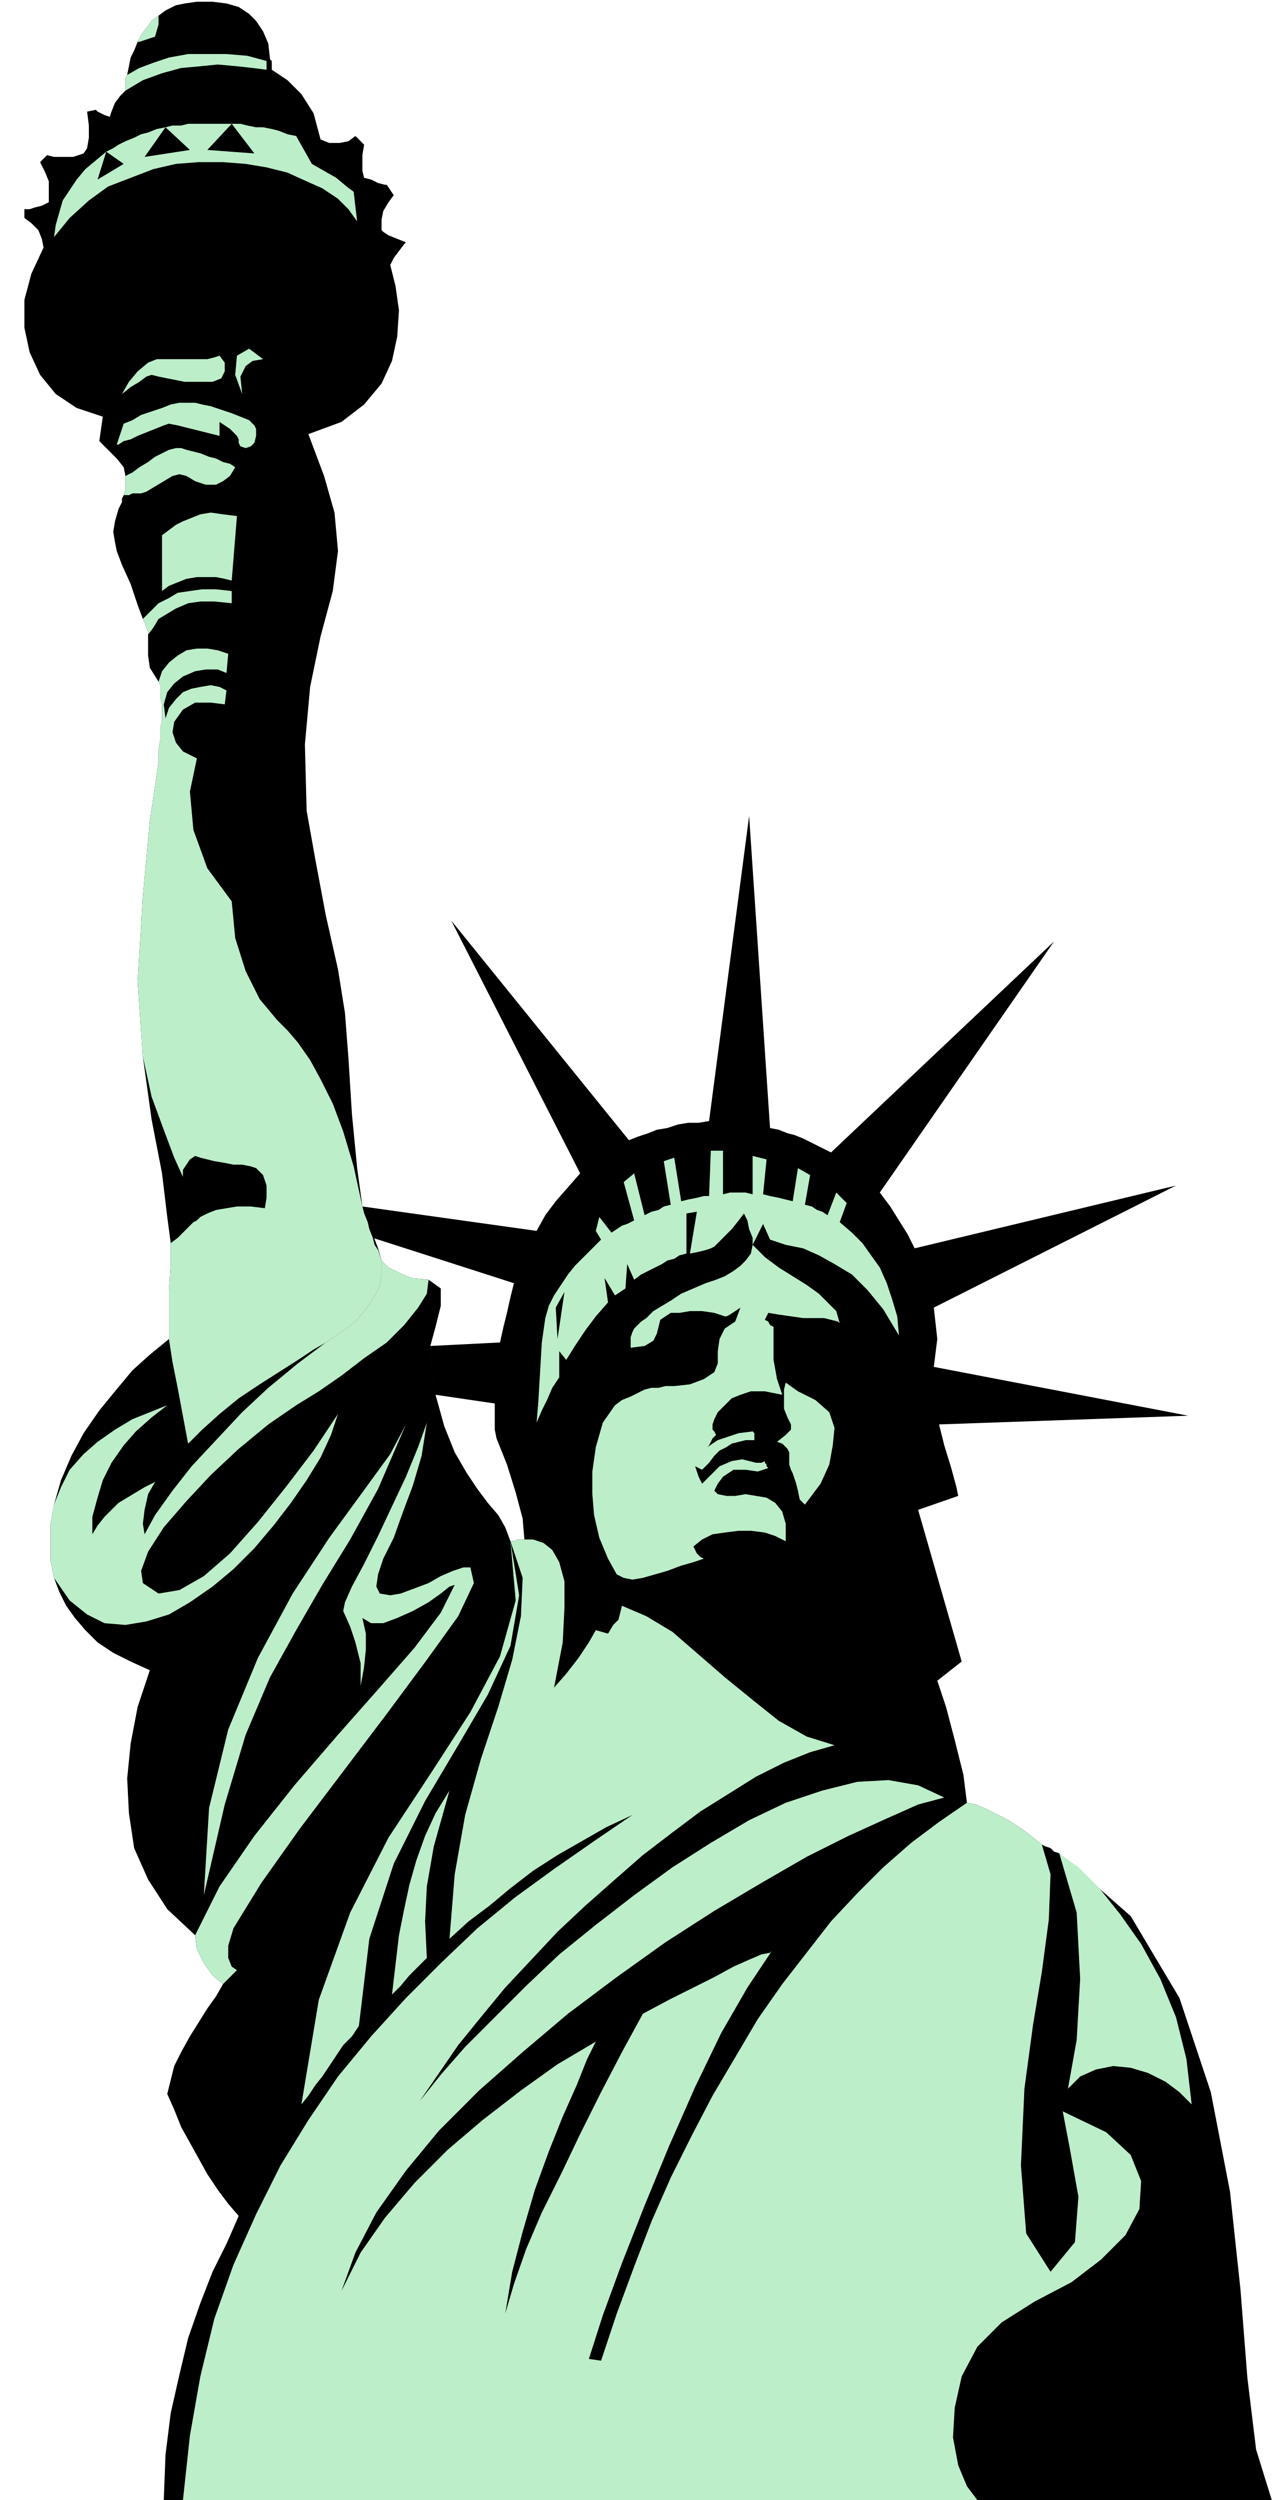
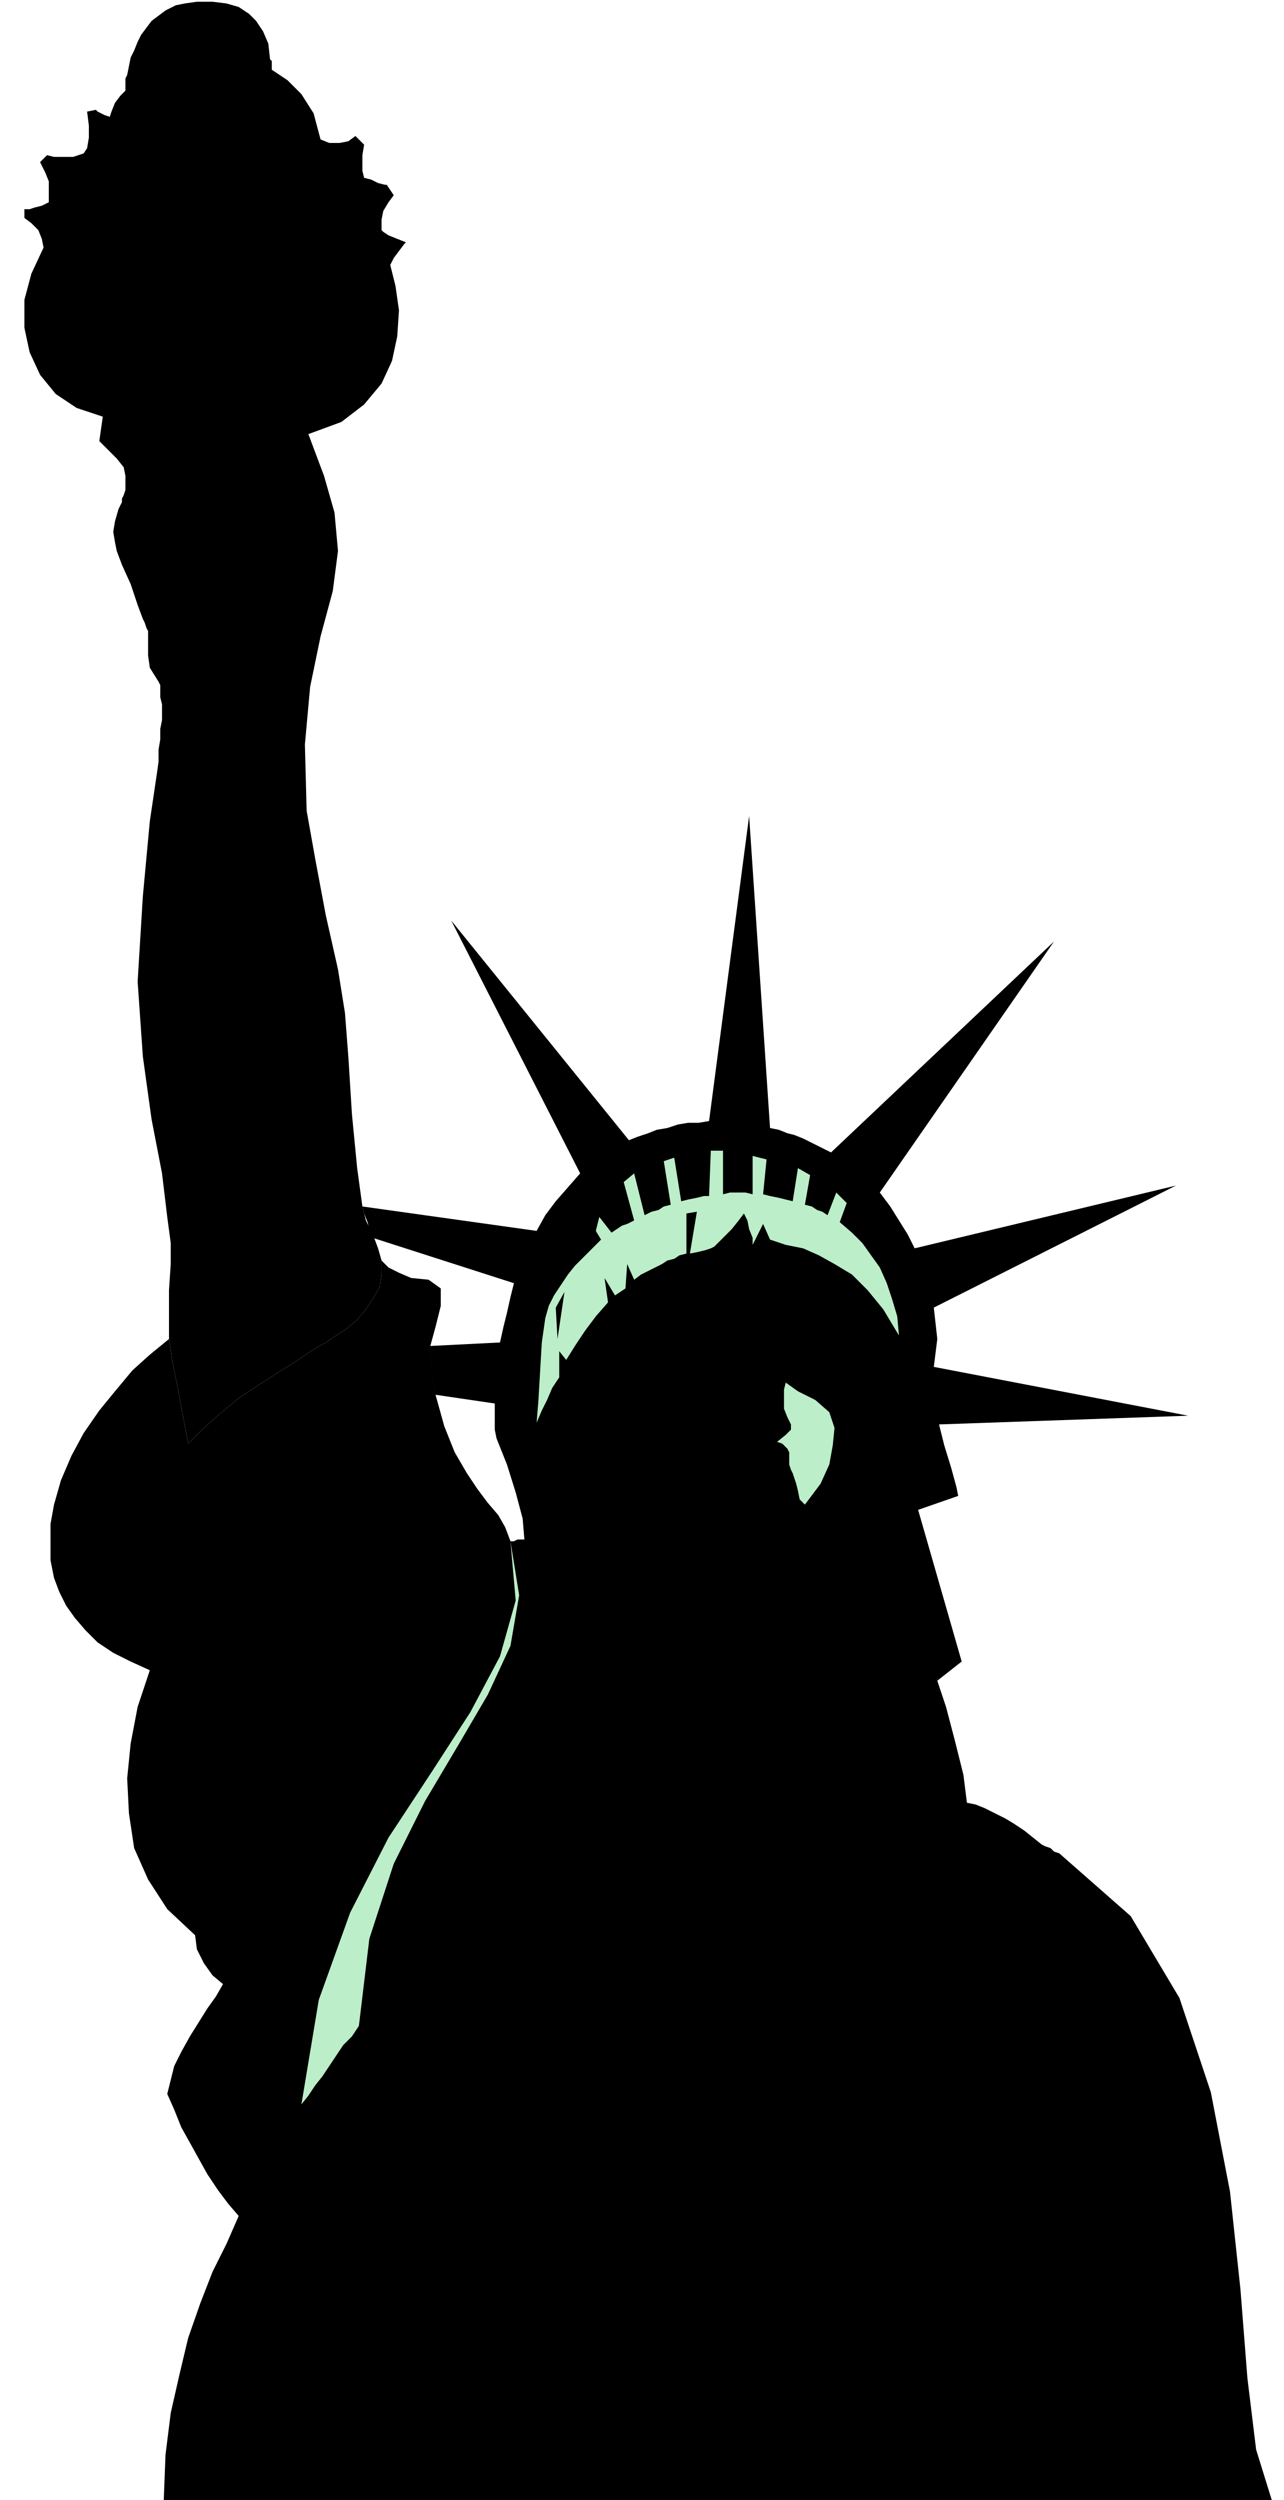
<svg xmlns="http://www.w3.org/2000/svg" width="70.752" height="1.434in" fill-rule="evenodd" stroke-linecap="round" preserveAspectRatio="none" viewBox="0 0 737 1434">
  <style>.pen1{stroke:none}.brush2{fill:#000}.brush3{fill:#bcefc9}</style>
  <path d="M97 768v-28l1-15v-12l-2-15-3-25-6-31-5-36-3-43 3-49 4-43 4-27 1-7v-7l1-6v-6l1-5v-9l-1-4v-7l-1-2-5-8-1-7v-14l-1-2-1-3-1-2-3-8-4-12-5-11-3-8-1-5-1-6 1-6 2-7 1-2 1-2v-2l1-2 1-3v-8l-1-5-4-5-5-5-5-5 2-14-15-5-12-8-9-11-6-13-3-14v-16l4-15 7-15-1-5-2-5-4-4-4-3v-5h3l3-1 4-1 4-2v-12l-2-5-3-6 4-4 4 1h11l6-2 2-3 1-6v-7l-1-8 5-1 1 1 2 1 2 1 3 1 1-3 2-5 3-4 3-3v-7l1-2 1-5 1-5 2-4 2-5 2-4 3-4 3-4 4-3 4-3 6-3 5-1 7-1h9l8 1 7 2 6 4 4 4 4 6 3 7 1 9 1 1v5l9 6 8 8 7 11 4 15 5 2h6l5-1 4-3 5 5-1 6v9l1 4 4 1 4 2 4 1h1l4 6-3 4-3 5-1 5v6l1 1 3 2 5 2 5 2-1 1-3 4-3 4-2 4 3 12 2 14-1 15-3 14-6 13-10 12-13 10-19 7 9 24 6 21 2 22-3 23-7 26-6 29-3 33 1 38 5 28 6 32 7 31 4 25 2 26 2 32 3 31 3 22 2 8 4 8 3 8 2 7v8l-1 7-4 7-4 6-5 6-6 5-6 4-6 4-7 4-9 6-11 7-11 7-12 8-11 9-10 9-8 8-3-16-3-16-3-15-2-13z" class="pen1 brush2" />
  <path d="M301 883h-4l-2 1h-2l-3-8-4-7-6-7-6-8-6-9-7-12-6-15-5-18-1-6-1-7-1-8v-7l3-11 3-12v-10l-7-5-10-1-7-3-6-3-4-4v8l-1 7-4 7-4 6-5 6-6 5-6 4-6 4-7 4-9 6-11 7-11 7-12 8-11 9-10 9-8 8-3-16-3-16-3-15-2-13-11 9-10 9-10 12-9 11-9 13-7 13-6 14-4 14-2 11v21l2 10 3 8 4 8 5 7 6 7 7 7 9 6 10 5 11 5-7 21-4 21-2 20 1 20 3 20 8 18 11 17 16 15 1 8 4 8 5 7 6 5-4 7-5 7-5 8-5 8-5 9-4 8-2 8-2 8 4 9 4 10 5 9 5 9 5 9 6 9 6 8 6 7-7 16-8 16-7 18-7 20-5 21-5 22-3 24-1 26h636l-9-29-5-41-4-51-6-56-11-57-18-54-28-47-41-36-3-1-2-2-3-1-2-1-5-4-5-4-6-4-5-3-6-3-6-3-5-2-5-1-2-16-5-20-5-19-5-15 14-11-25-87 23-8-1-5-3-11-4-13-3-12 143-5-146-28 1-8 1-8-1-9-1-9 139-70-150 36-4-8-5-8-5-8-6-8 100-144-128 121-4-2-4-2-4-2-4-2-5-2-4-1-5-2-5-1-12-179-23 175-6 1h-6l-6 1-6 2-6 1-5 2-6 2-5 2-102-126 74 145-7 8-7 8-6 8-5 9-100-14 1 4 2 5 1 4 2 5 81 26-2 8-2 9-2 8-2 9-40 2v7l1 8 1 7 1 6 34 5v15l1 5 6 15 5 16 4 15 1 12z" class="pen1 brush2" />
-   <path d="m91 9-4 3-3 4-3 4-2 4h1l3-1 3-1 3-1 2-7V9zM72 52v-7l1-2 7-4 8-3 9-3 11-2h22l12 1 11 3v5l-8-1-9-1-11-1-10 1-11 1-11 3-11 4-10 6zm-1 232 1-3v-8l4-2 4-3 5-3 4-3 4-2 4-2 4-1h3l3 1 4 1 4 1 5 2 4 1 4 2 4 1 3 2-3 5-4 3-4 2h-6l-6-2-5-3-4-1-4 1-5 3-5 3-5 3-3 1h-5l-2 1h-3zm11 71 1 2 1 3 1 2v2l3-4 3-5 5-3 5-3 7-3 7-1h8l10 1v-7l-9-1h-8l-7 1-7 1-5 3-6 3-4 4-5 5zm11-16v-32l4-3 4-3 4-2 5-2 5-2 6-1 7 1 8 1-3 37-4-1-5-1h-11l-6 1-5 2-5 2-4 3zm-1 61 1 4v9l-1 5v6l-1 6v7l-1 7-4 27-4 43-3 49 3 43 5 23 7 19 6 16 5 11v-4l2-3 2-3 3-2 3 1 4 1 4 1 6 1 5 1h5l5 1 3 1 4 4 2 6v7l-1 6-8-1h-8l-6 1-6 1-5 2-4 2-2 2-2 1-3 3-3 3-3 3-4 3v12l-1 15v28l2 13 3 15 3 16 3 16 8-8 10-9 11-9 12-8 11-7 11-7 9-6 7-4 6-4 6-4 6-5 5-6 4-6 4-7 1-7v-8l-1-3-1-3-2-3-1-4-2-5-1-4-2-5-1-4-5-23-6-20-6-16-7-14-6-11-7-10-6-7-6-6-10-12-8-16-6-19-2-21-14-19-8-22-2-22 4-19-8-4-4-5-2-6 1-6 5-7 7-4h9l8 1 1-8-4-2-5-1-6 1-5 1-5 2-4 4-4 5-2 6-1-8 2-7 4-5 5-4 7-3 6-1h7l5 2 1-11-6-2-6-1h-6l-6 1-5 3-5 4-4 5-2 6 1 2v7zM67 255l4-12 5-2 5-3 6-2 6-2 5-2 5-1h9l4 1 5 1 6 2 6 2 5 2 5 2 3 3 1 2v4l-1 4-2 2-3 1-3-1-1-2v-2l-1-2-2-2-2-2-3-2-3-2v8l-8-2-8-2-8-2-5-1-3 1-5 2-5 2-5 2-4 2-4 1-3 2h-1zm3-29 4-7 5-6 6-5 5-2h29l4-1 3-1 3 4v5l-2 4-5 2h-16l-5-1-5-1-5-1-4-1-3 1-4 3-5 3-5 4zm69 0-4-11 1-11 7-4 8 6-6 1-4 3-3 6 1 10zM61 87l-6 5-6 5-5 6-4 6-4 6-2 7-2 7-1 7 9-11 11-10 11-8 13-5 13-5 13-3 13-1h14l13 1 12 2 12 3 11 5 9 4 9 6 6 6 5 7-2-17-4-3-6-5-7-4-7-4-9-16-5-1-5-2-4-1-5-1h-4l-5-1-4-1h-5l13 17-27-2 14-15h-25l-4 1h-5l-4 1 14 13-26 4 12-17-5 1-5 2-4 1-4 2-5 2-4 2-3 2-4 2 10 7-15 9 5-16zm481 944-15-7-17-3-18 1-20 5-21 7-21 10-22 13-22 14-22 16-22 17-21 17-19 18-18 18-17 17-14 16-12 15 11-16 11-16 13-16 14-17 15-16 15-16 16-15 17-15 16-14 17-13 16-12 16-10 16-10 16-8 15-6 14-4-16-5-16-9-15-12-16-13-15-13-15-13-15-9-14-6-1 4-1 4-3 3-3 5-7-2-4 7-6 9-7 9-7 8 5-26 1-20v-15l-3-11-4-7-5-4-6-2h-9l-2 1h-2l7 21-1 22-5 25-8 27-10 30-9 32-6 34-3 37 11-10 12-9 12-10 13-10 14-9 14-8 14-8 15-7-22 15-23 16-22 16-22 18-21 20-20 20-20 22-19 23-17 25-16 26-14 28-13 29-11 31-8 33-6 34-4 37h456l-6-8-5-12-3-16 1-17 4-18 9-17 14-14 19-12 21-11 17-13 14-14 8-15 1-16-6-15-14-13-25-12 4 21 5 28-2 26-14 17-14-22-3-39 2-44 5-37 5-30 4-30 1-26-5-17-5-4-5-4-6-4-5-3-6-3-6-3-5-2-5-1-16 11-16 12-16 14-15 15-15 16-14 18-14 18-14 20-13 22-13 22-12 23-12 24-11 25-10 26-10 27-9 27-7-1 8-25 11-30 13-33 14-34 15-34 15-31 15-26 14-21-1 1-5 1-7 3-9 4-11 6-12 6-14 7-15 8-12 22-12 23-12 24-11 23-11 22-9 21-7 20-5 17 4-24 6-23 7-24 8-22 8-20 8-18 6-15 5-10-22 13-21 15-22 17-20 17-19 19-17 20-14 20-11 22 8-22 12-23 17-24 19-23 23-23 25-22 26-22 28-21 28-20 28-18 27-16 26-15 24-12 22-10 18-8 15-4z" class="pen1 brush3" />
  <path d="m206 1162-4 6-5 5-4 6-4 6-4 6-4 5-4 6-4 5 10-60 18-50 22-43 25-38 22-34 17-32 9-32-3-34 5 31-5 29-13 28-17 29-19 32-18 36-14 43-6 50z" class="pen1 brush3" />
-   <path d="m245 1123-5 5-5 5-5 6-5 5 2-17 2-17 3-15 3-14 4-14 5-14 6-13 8-13-9 32-4 23-1 20 1 21zm363-60 10 34 2 38-2 35-5 28 7-7 9-4 10-2 10 1 10 3 10 5 8 6 7 7-3-26-6-24-9-22-11-20-12-17-12-15-12-12-11-8zM246 734l-10-1-7-3-6-3-4-4v8l-1 7-4 7-4 6-5 6-6 5-6 4-6 4-16 12-17 14-15 14-15 16-14 15-11 14-10 14-6 11-1-6 1-8 2-9 4-7-6 3-5 3-5 3-5 3-4 4-4 4-4 5-3 5v-10l3-11 3-10 5-10 7-10 7-8 9-8 9-7-10 4-10 4-10 6-10 7-8 7-8 9-5 10-4 10-2 11v21l2 10 9 13 10 8 10 5 12 1 12-2 13-4 12-7 13-9 12-10 12-12 11-13 10-13 9-13 8-13 6-13 4-12-14 21-16 21-16 20-16 18-15 13-14 8-12 2-9-6-1-7 4-11 9-14 13-15 14-15 16-15 17-14 16-11 13-8 13-9 13-10 13-9 10-10 8-10 5-8 1-8zm-13 83-16 37-16 29-16 26-15 26-15 27-14 33-12 40-12 52 3-50 11-45 17-41 20-37 21-32 19-26 16-22 9-17zm28 92-8 16-15 20-21 24-23 26-25 29-23 29-20 29-14 28 1 8 4 8 5 7 6 5 3-3 2-2 2-2 1-1-3-2-2-5v-7l3-10 16-26 22-31 25-33 25-33 23-31 18-25 9-19-2-9h-4l-6 2-7 3-7 4-8 3-8 3-6 1-6-1-2-4 1-7 3-9 6-12 5-14 6-16 5-17 3-19-5 14-7 17-8 17-8 17-8 16-7 13-4 9-1 5 4 9 3 9 3 12v13l2-11 1-10v-9l-2-9 5 3h7l8-3 9-4 9-5 7-5 5-4 3-1zm171-195 7 7 8 6 8 5 8 5 7 5 5 5 5 5 2 7-1-1-4-1-4-1h-12l-7-1-7-1-6-1-2 4 2 1 1 2 2 1v19l2 11 3 9-10-2h-8l-6 2-5 2-4 4-4 4-2 4-1 3v3l1 1 1 2-2 2-1 2-1 2-1 1 6-4 6-2 6-2 8-1 1 1v4h-5l-4 1-4 1-3 2-4 2-3 3-3 4-4 4-4-2 1 3 1 3 1 2 1 2 5-5 5-5 7-3 6-1 4 1 4 1h3l2-1v1l1 1v1l1 1-6 2-7-1h-7l-6 4-3 4-2 4 2 2 5 1h5l6-1 6 1 6 1 5 3 4 5 2 7v10l-6-3-6-2-8-1h-7l-8 1-7 1-6 3-5 4 1 2 1 2 2 2 2 1-6 2-7 2-8 3-7 2-7 2-6 1-5-1-4-2-5-9-5-12-3-13-1-12v-13l2-14 4-14 7-10 4-3 5-2 4-2 4-2 4-1h4l4-1h5l9-1 8-3 6-4 2-5v-7l1-7 3-6 6-4 3-8-3 2-3 2-2 1h-1l-6-2-7-1h-7l-6 1h-5l-3 2-3 2-1 4-1 4-2 4-5 3-8 1v-6l1-3 1-2 2-2 2-2 3-2 4-4 5-3 5-3 6-4 7-3 7-3 6-2 5-2 5-3 4-3 3-3 3-4 1-5z" class="pen1 brush3" />
  <path d="m451 793 7 5 10 5 8 7 3 9-1 10-2 11-5 11-9 12-3-3-1-5-1-4-1-3-1-3-1-2-1-3v-7l-1-2-1-1-2-2-3-1 5-4 3-3v-3l-2-4-2-5v-11l1-4zm-131-25-1-18 5-9-4 27 1 7 4 5 5-8 6-9 6-8 7-8-2-14 6 10 6-4 1-14 4 9 4-3 4-2 4-2 4-2 3-2 4-1 3-2 4-1v-23l6-1-4 24 5-1 4-1 3-1 2-1 5-5 5-5 4-5 3-4 2 4 1 5 2 5v4l6-12 4 9 9 3 10 2 9 4 9 5 10 6 9 9 9 11 9 15-1-11-3-10-3-9-4-9-5-7-5-7-6-6-7-6 4-11-6-6-5 13-3-2-3-1-3-2-4-1 3-17-7-4-3 19-4-1-4-1-5-1-4-1 2-20-8-2v22l-4-1h-9l-4 1v-25h-7l-1 26h-3l-4 1-5 1-4 1-4-25-6 2 4 25-4 1-3 2-4 1-4 2-6-24-6 5 6 22-4 2-3 1-3 2-3 2-7-9-2 8 3 5-5 5-5 5-5 5-4 5-4 6-4 6-3 6-2 7-2 14-1 17-1 17-1 12 3-7 3-6 3-7 4-6v-15l-1-7z" class="pen1 brush3" />
</svg>